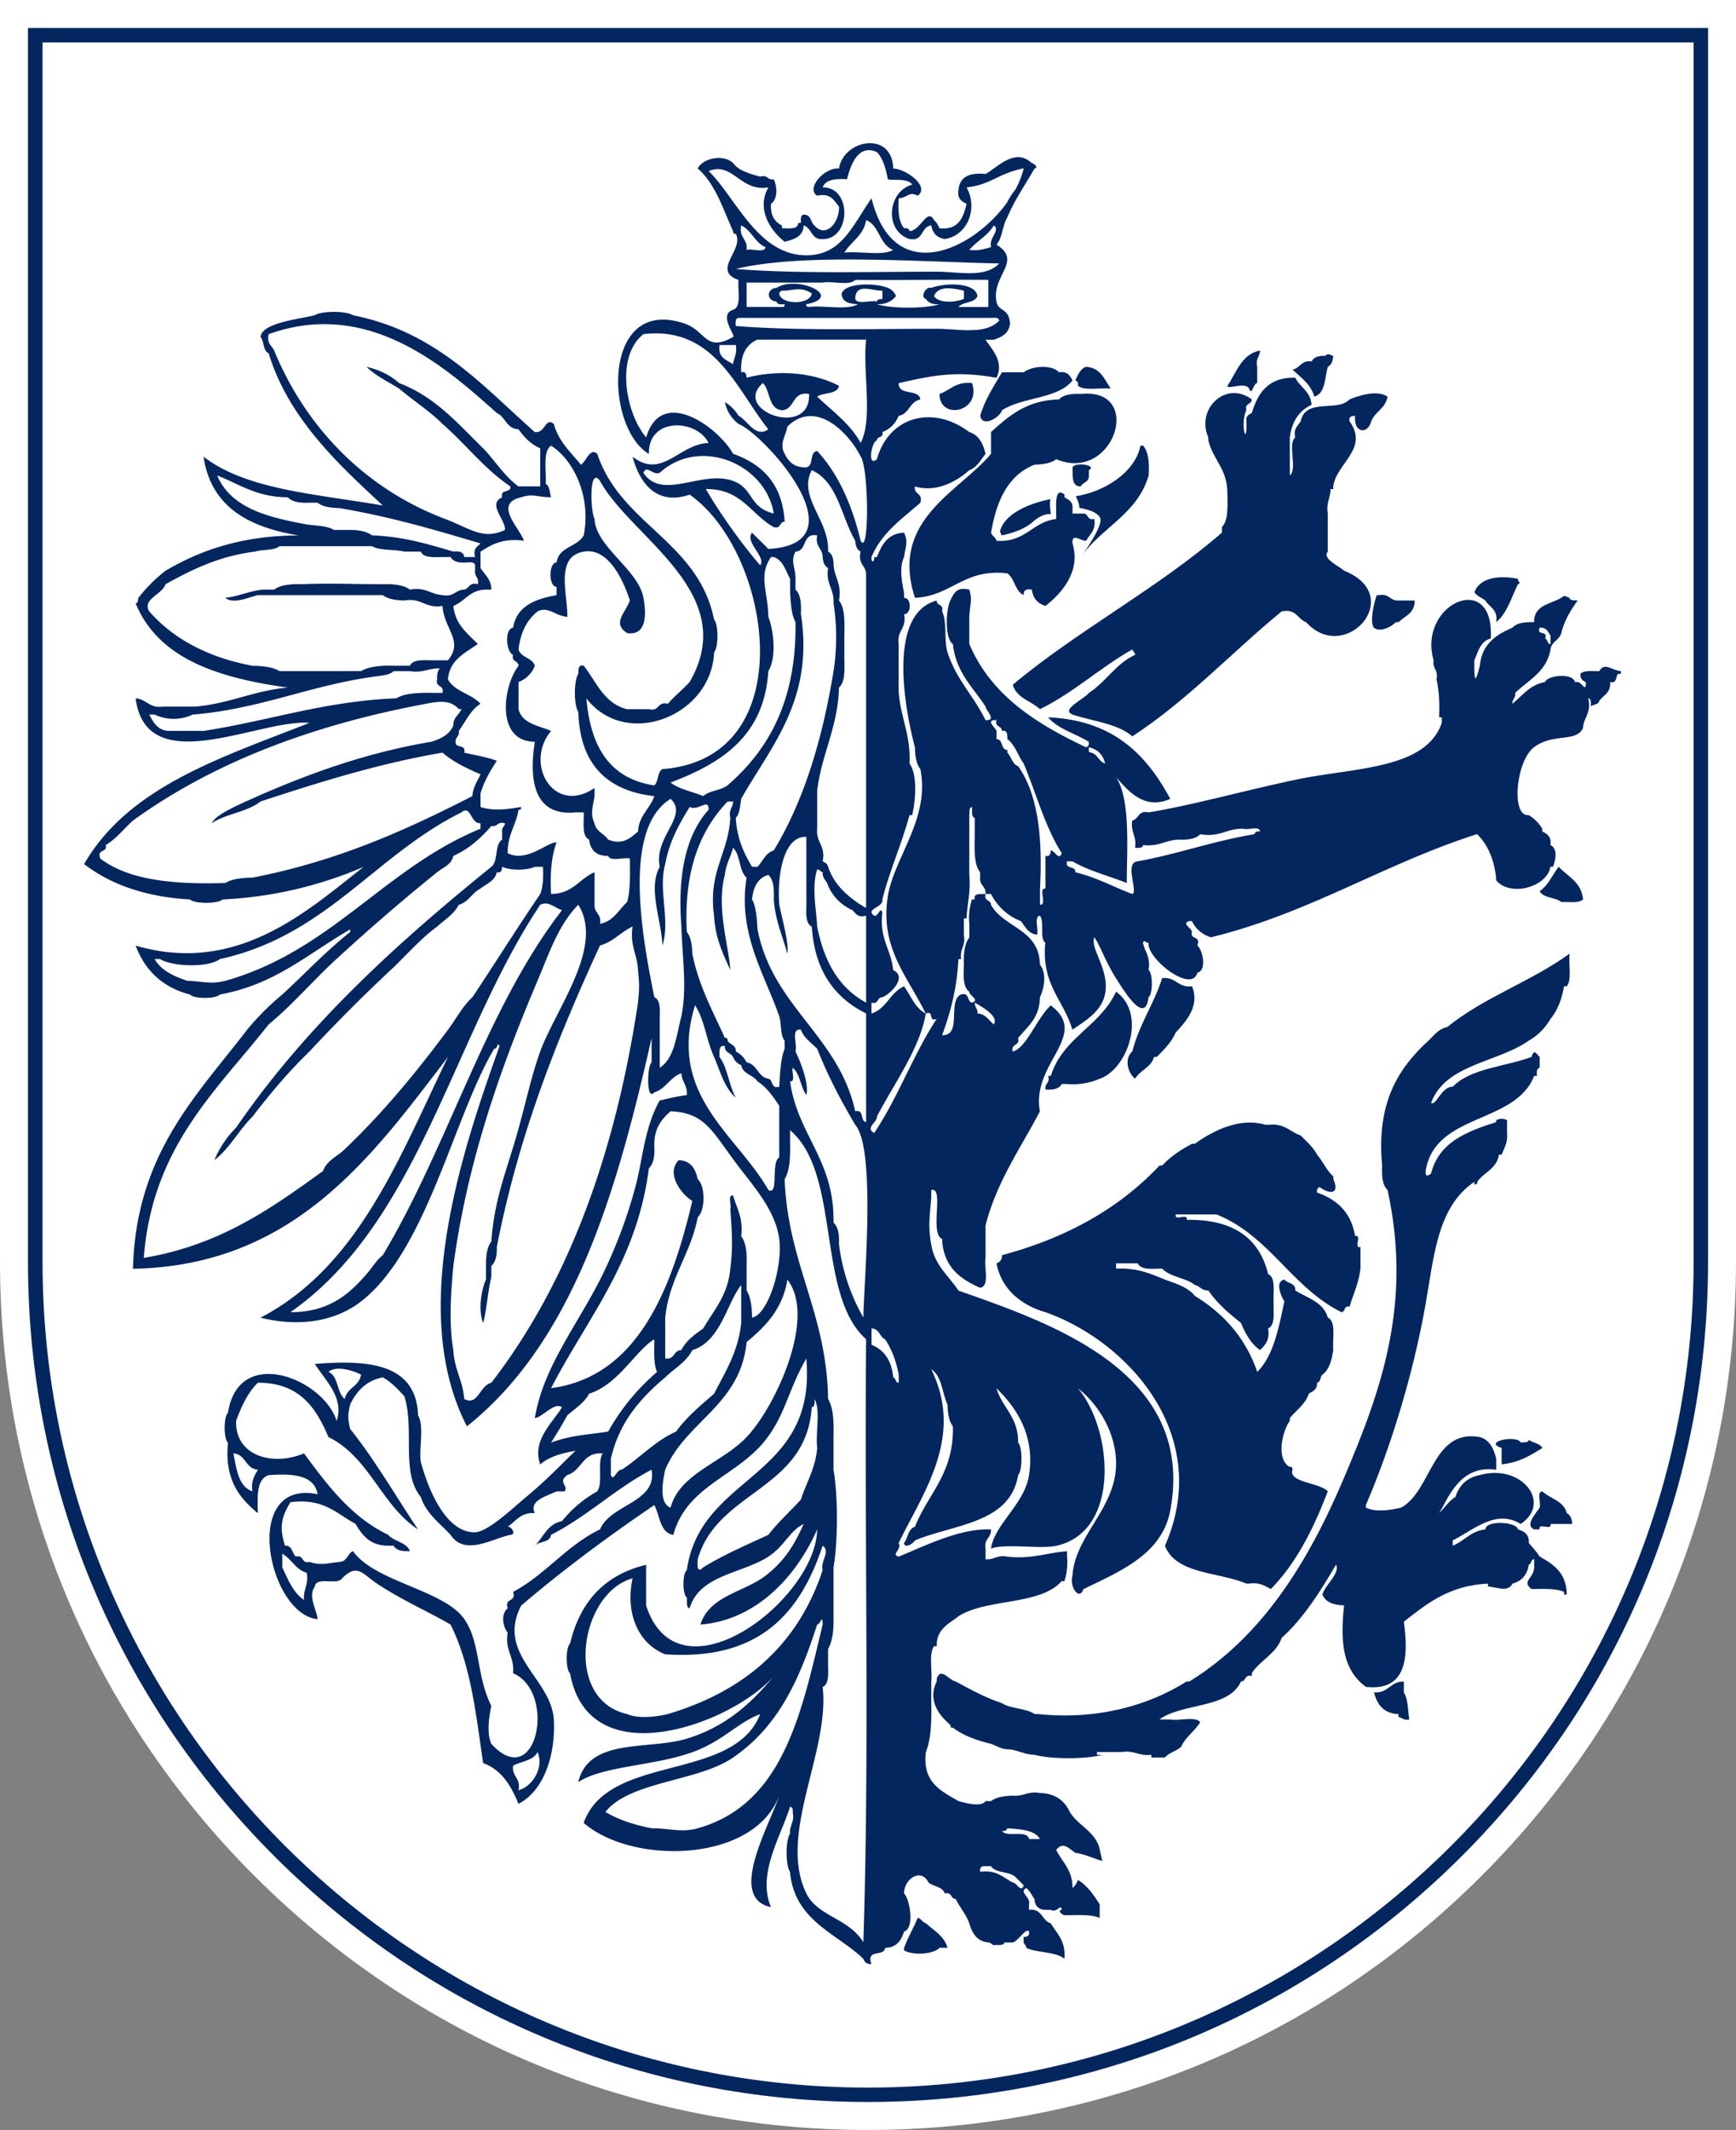
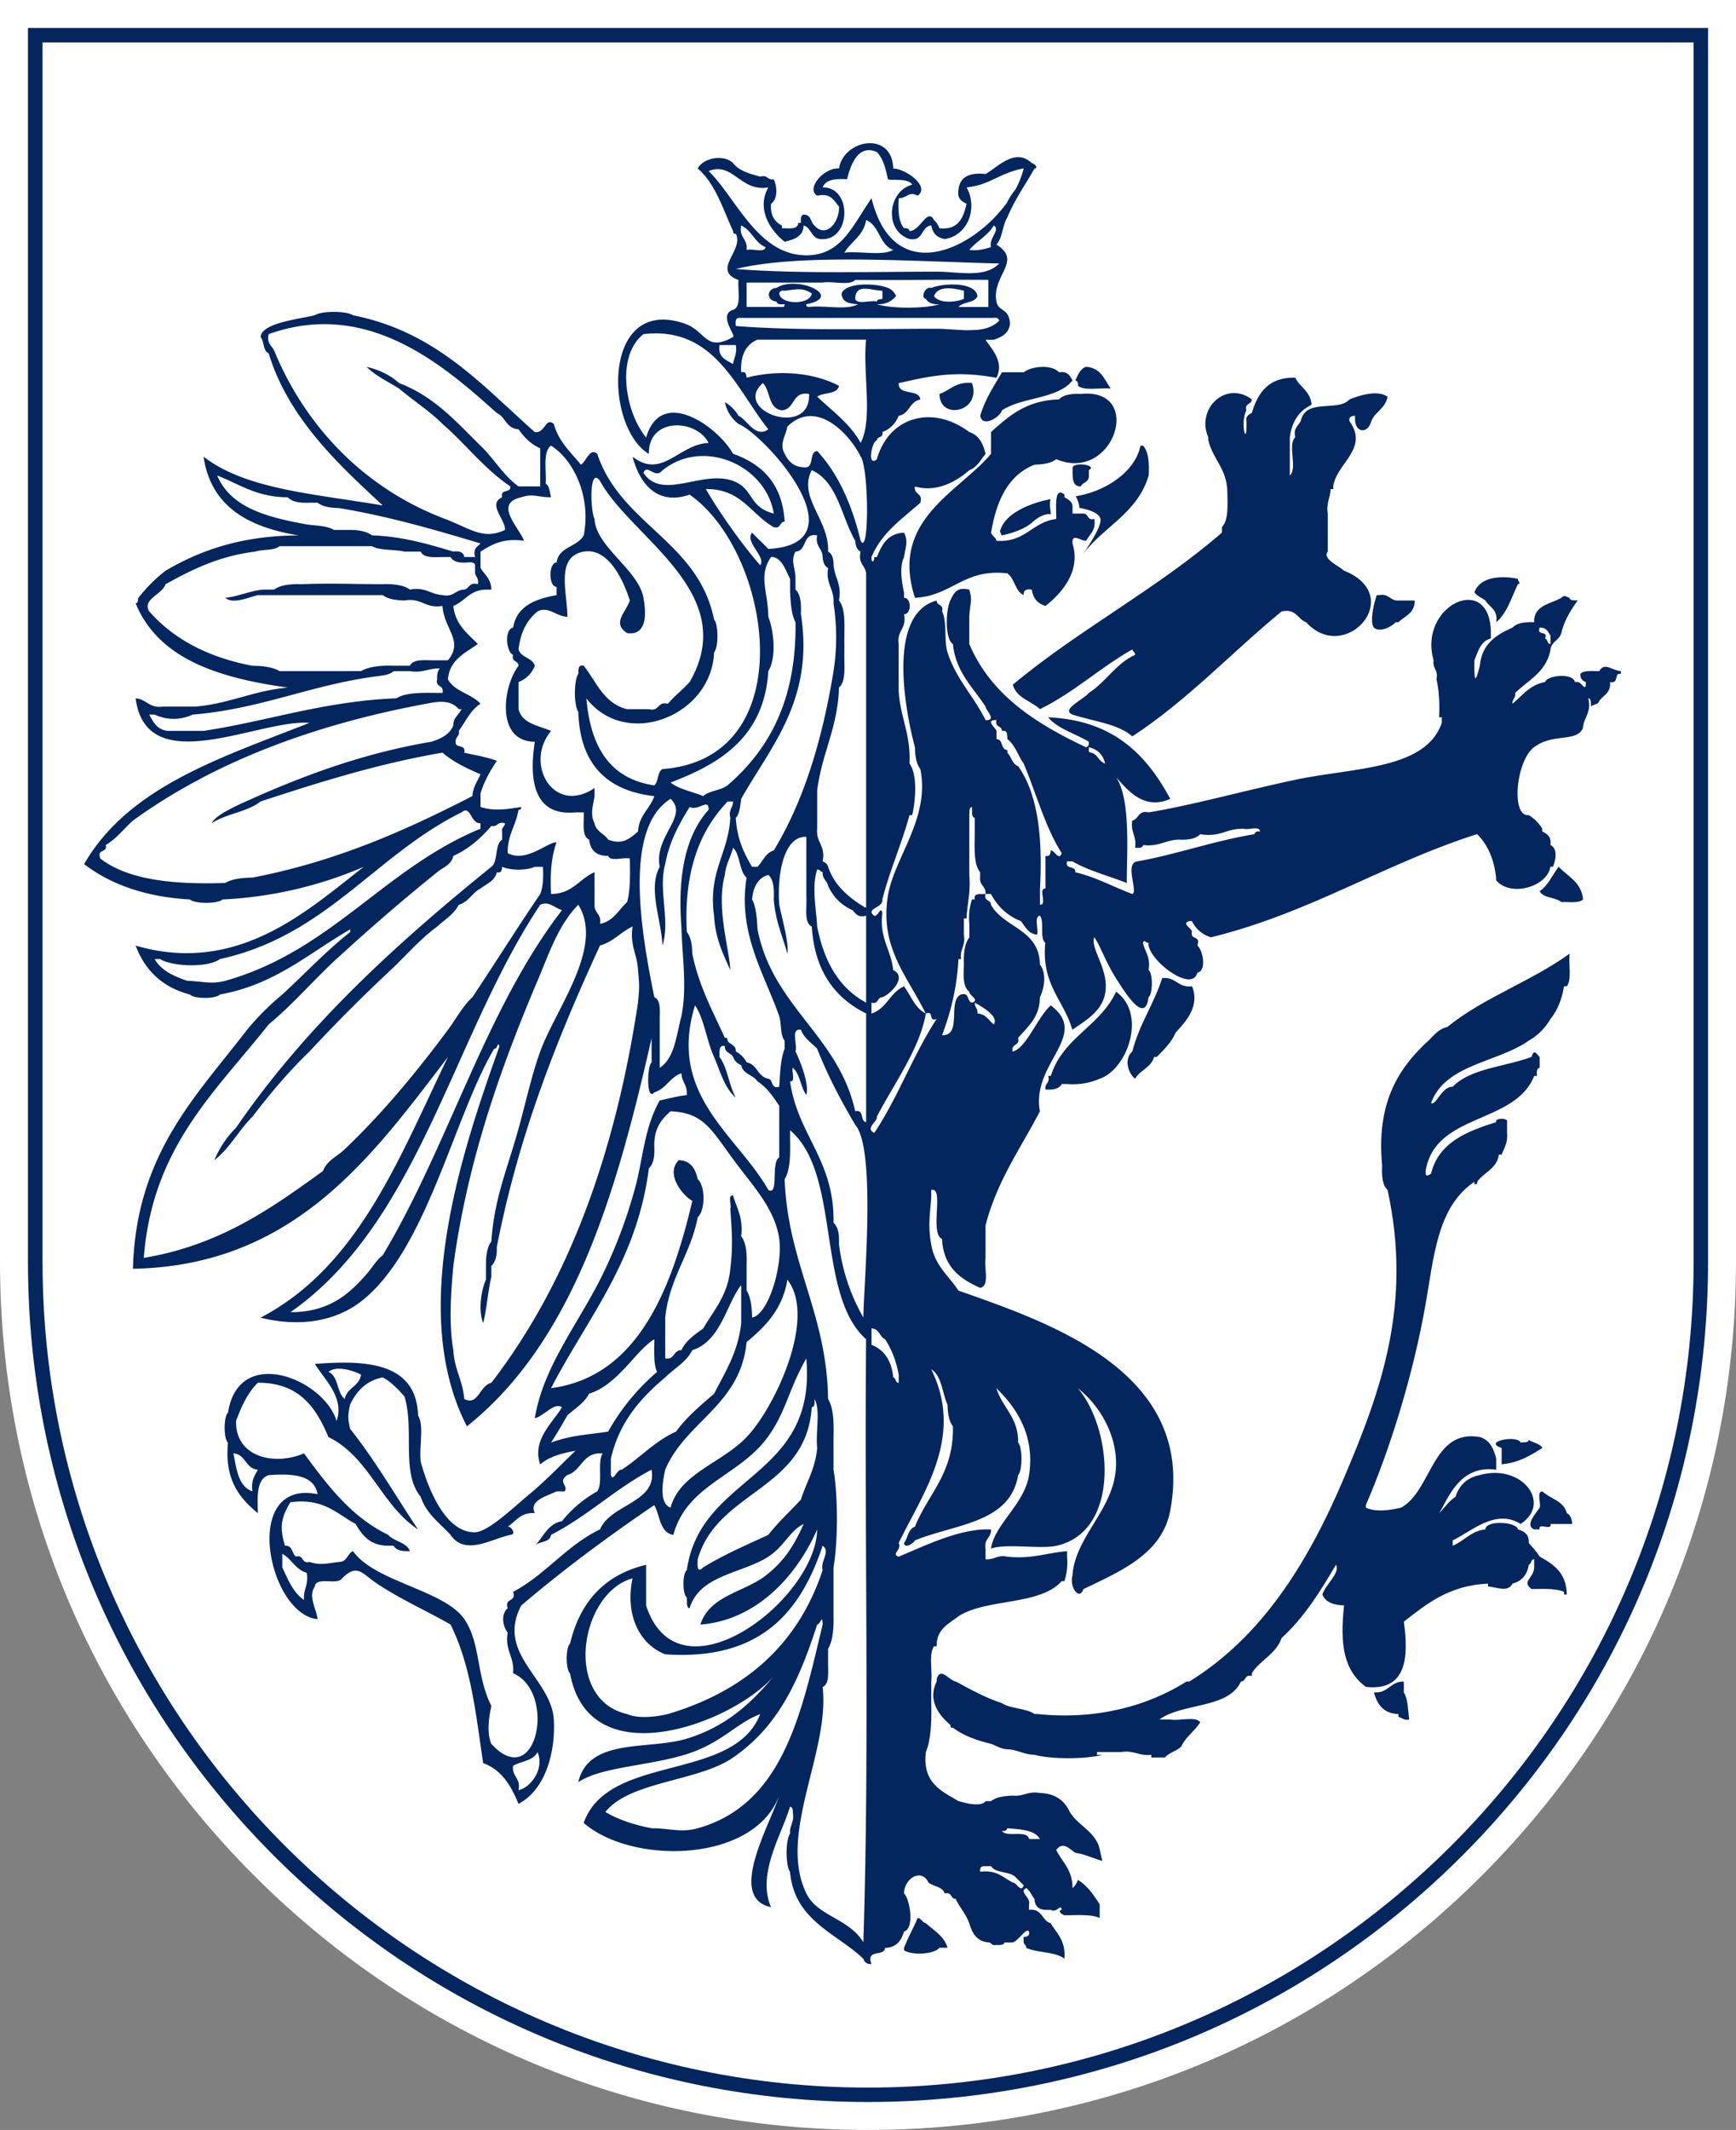
<svg xmlns="http://www.w3.org/2000/svg" data-bbox="0 0 73.943 90.682" viewBox="0 0 73.943 90.682" height="90.682" width="73.943" data-type="color">
  <rect x="0" y="0" width="73.943" height="90.682" fill="#808080" stroke="none" />
  <g>
    <path d="M0 0v53.721c0 9.866 3.845 19.147 10.828 26.135 6.983 6.981 16.268 10.826 26.143 10.826s19.16-3.845 26.142-10.826c6.984-6.983 10.83-16.266 10.83-26.135V0H0z" fill="#FFFFFF" data-color="1" />
    <path d="M44.53 46.384c.328.027.585-.027.693-.232h.229a2.89 2.89 0 0 0 1.392-.226c1.201-.422 2.003-2.776.692-3.705-.66 1.458-2.278 1.966-2.776 3.585h-.113c.092.329-.163.301-.117.578z" fill="#04265F" clip-rule="evenodd" fill-rule="evenodd" data-color="2" />
    <path d="M66.735 64.42c-.126-.525-.703-.605-1.04-.926-.257.016-.05.491-.114.693-.173.26-.646.76-.234.926h.234c-.086-.312.544.083.462-.231h.923c-.013-.216-.074-.383-.231-.462z" fill="#04265F" clip-rule="evenodd" fill-rule="evenodd" data-color="2" />
    <path d="M46.032 20.708c.089-.183.366-.173.348-.465v-.229c.371-.207-.585-.361-.696-.117.008.381-.047.819.348.811z" fill="#04265F" clip-rule="evenodd" fill-rule="evenodd" data-color="2" />
    <path d="M42.677 15.849c-.339.588-.717 1.137-.926 1.851.101.55.881.022.926-.231.855-.573 2.381-.473 3.006-1.273-.107-.201-.214-.402-.575-.346-.303-.346-1.179-.265-1.505 0l-.926-.001z" fill="#04265F" clip-rule="evenodd" fill-rule="evenodd" data-color="2" />
    <path d="M51.467 18.739c.188.816.794 1.213.81 2.197.012.59.053 1.211-.231 1.506v.234c-2.742 2.383-6.112 4.14-8.908 6.475.159.572.778.688 1.16 1.041 1.447-.711 2.553-1.764 3.932-2.543.022.093.118.115.118.23-.825.375-1.237 1.154-1.968 1.62-.178.253-1.231.714-.696.924.872.288 1.932.388 2.546.927 2.357-1.539 4.222-3.566 6.36-5.32.634-.13.671.334 1.044.461 1.666 1.836 4.289-1.128 1.615-2.195-.223-.202-.946-.512-.693-.812v-1.62c-.077-.465.116-.66.118-1.042h.115v-.114c.112-.963 1.541-1.602.692-2.777-.043-.197.093-.218.234-.231v.116c-.007.636.558.662.693.115.167-.412.61-.543.692-1.043-.435-.311-1.263-.033-1.62.117-.023.023-.048.045-.068.066v-.002c-.537.438-1.802-.105-2.01.861-.104.205-.324.294-.233.693-.34.276.111 1.346-.23 1.619v-1.619c.085-.684.401-1.141.926-1.389-.038-.58-.495-.738-.695-1.155-1.143-.029-1.591.644-1.851 1.504-.103.052-.206.102-.231.231.062 1.404-.294.238 0-.348-.085-.316.231-.232.231-.463-1.099-.826-2.389.399-1.852 1.619v.117zm5.901-1.338c.002.003.006.003.009.01-.003-.007-.007-.007-.009-.01zm.034.029zm.036.028.02.012-.02-.012zm.047.025c.007.006.014.01.021.014-.007-.004-.014-.008-.021-.014zm.162.078zm-.113-.052c.013.008.02.01.027.014-.008-.004-.015-.006-.027-.014zm.053.026c.014.005.023.011.039.017-.015-.006-.025-.012-.039-.017zm-.238-.157c-.003-.003-.003-.006-.003-.011 0 .005 0 .008.003.011zm-.022-.033v-.004.004zm-.014-.035z" fill="#04265F" clip-rule="evenodd" fill-rule="evenodd" data-color="2" />
    <path d="M58.753 25.337h-.112c-.113.319-.316 1.141-.12 1.387.25.213.741-.031.93-.232h.112c.273-.268.7-.379.696-.925h-.696c-.366.02-.383-.307-.81-.23z" fill="#04265F" clip-rule="evenodd" fill-rule="evenodd" data-color="2" />
    <path d="M63.267 25.566c.169.29.548.376.462.925.462-.383.646-1.047.924-1.619.166-.05-.01-.1 0-.23-.735-.15-1.618-.085-1.853.578.118.158.312.232.467.346z" fill="#04265F" clip-rule="evenodd" fill-rule="evenodd" data-color="2" />
    <path d="M68.121 28.574c-.306.003-.66-.044-.806.116-.007.197.087.301.231.347.019.488-.179-.003-.348 0h-.116c-.084-.397-1.165-.294-1.271 0-.653.119-.965.577-1.389.926-.014-.209.144-.245.117-.463.565-.551 1.337-.897 1.503-1.851.046-.34.376-.391.462-.696.132-.559.405-.979.694-1.387-.135-.018-.327.021-.346-.114-.168-.047-.195-.141-.349 0-.438.256-1.087.296-1.158.924v.115c-.402-.016-.739.031-.924.232-.702.303-1.304.7-1.388 1.621-.197.768-.243.72-.234-.231.16-.382.265-.82.698-.927.174-2.961-3.128-1.479-2.434.927-.055.363.213.405.12.808.113.465.141 1.015.114 1.618h.115v.233c-.682 2.006-3.763 1.9-6.245 2.428-2.264.482-4.407 1.086-6.242 1.387-.452-.1-.414.284-.698.35-.082.504.2.65.118 1.157.162.007.324.019.344-.116.658.079.949-.209 1.507-.232.402.021.741-.031.926-.23.842.148 1.129-.258 1.848-.232.204.066.683-.139.696.117-.135-.021-.207.024-.236.115-1.752.289-3.243.84-4.972 1.155-.592.057.036 1.294-.23 1.39-.813-.305-1.528-.709-2.428-.926.03-.306-.448-.091-.35-.464h.231c.681.403 1.543.616 2.314.924-.01-1.181.188-3.576-.462-4.509.486.53 1.171 1.43 2.313.926-1.012-1.881-2.43-3.355-5.203-3.472.423.499 1.157.688 1.733 1.04.019.139-.027.208-.116.235-2.125-1.003-4.043-2.208-4.974-4.396v-1.157c.038-.662.139-.676 0-1.158-.566-.14-.667.188-.811.464-.19.388-.24 1.623.112 1.852.132 1.218.86 1.84 1.39 2.661.01.163.51.601 0 .578-.491-1.016-1.261-1.748-1.62-2.893-.156-.496-.007-1.303-.231-1.734.086-.317-.23-.233-.23-.464-2.06.546-1.405 4.433-.926 6.248.01.376.058.71.23.923.43 2.117-1.134 3.787-1.387 5.436-.335 2.174.833 3.381 1.619 4.977.375-.145.089.371.464.229-.996 1.509-1.651 3.361-2.661 4.856-.4-.223.142-.462.113-.694.719-1.39 1.843-2.911 2.084-4.392-.462-.232-.63-.761-.926-1.158-.592.256-.742.953-1.387 1.158v-.463c.316.081.232-.23.463-.232.316-.109 1.093-.852.462-1.156-.087-.877-.595-1.334-.462-2.43-.066-.335-.181.18-.347.117-.405-.303.416-.346.347-.695.323-1.256.818-2.344 1.157-3.586h.115c.146-.623.234-1.732-.115-2.198.063-1.259-.406-1.987-.462-3.122V27.42c-.087-.583.356-.647.229-1.272.325.011.325-.705 0-.693v-.232c-.097-.453-.205-1.077 0-1.504.057-.412.192-.668 0-1.039-.7.029-.948.518-1.158 1.039h-.113c.026.196-.13.286-.116 0 .429-1.036 1.302-1.627 2.082-2.313.124-.434-.287-.331-.23-.694.926.271 1.782-.222 2.316-.693.335-.125.482-.441.691-.695-.103-.436-.281-.8-.691-.928-1.562-1.178-3.429-.662-3.938 1.158-.383.326-.255-.579-.056-.772.022-.013.039-.027.056-.038.012-.182.296-.09.234-.348.332-.132.562-.363.695-.692.46-.08.463-.616.923-.694-.062-.48-.942-.137-.923-.696 1.48-.346 2.496-.531 4.165-.229.337-.683-.188-1.199-.464-1.621h.349c.351-.115.652-.275.694-.694-.055-.678-.494-.488-.579-.927-.218-1.114 1.134-1.726 0-2.429.256-.286.256-.822.462-1.156.316-.765.771-1.391 1.158-2.084l-.061.058.061-.058c.18-.029.015-.192-.117-.233-.72-.671-1.464.193-1.967.466-.683-.068-1.11.117-1.155.695-.057.364.143.471.346.576-.139.593-.342 1.123-1.154 1.04-.059-.136-.127-.262-.231-.343-.287-.557-.583.465-1.043.46-.027-.091-.098-.134-.233-.117-.229-.268-.265-.734-.229-1.271.412-.043.422-.309.807-.115.534-.375-.463-1.131-1.04-1.158-.051-1.631-2.121-1.229-2.311 0-.623-.054-1.425.851-.929 1.158.588-.125.712.211.929.463.029.663-.549 1.367-1.044.808-.173-.136-.135-.479-.462-.463-.133.022-.125.183-.116.349h-.113c-.014.294-.389.229-.696.229v-.115c-.303-.157-.501-.423-.464-.925.284-.203.274-.699.116-1.043-.279.047-.25-.21-.576-.115-.454-.126-.914-.246-1.158-.579-.411-.39-1.28-.214-1.504.233.746.639 1.069 1.709 1.504 2.661.007.07.019.136.118.117.363.7-1.048 1.55.115 1.968-.043.457.142 1.144-.232 1.27-.65.209.144 1.121 0 1.157-1.186.669-1.141-.263-2.081-.577-3.514-1.183-3.398 4.425-1.504 5.555-.038-1.565 2.019-1.504 2.544-.465-1.266.041-1.976 1.568-3.238.583.272 1.047.973 2.114 2.429 1.616 3.507 2.449 4.866 11.234-1.157 11.684-.226.125-.163.534-.347.695-1.916-.284-2.722-1.673-2.893-3.703 1.702 2.191 5.338.738 5.439-1.965.191-.199.191-1.188 0-1.389-.672-3.339-3.978-4.043-4.975-7.057-.315-.283-.46.309-.695.463-.433-.531-.949-.98-1.155-1.734-.354-.321-.363.403-.811.344-2.25-1.988-4.208-4.275-7.747-4.975-.277-.191-1.348-.191-1.622 0-.83.189-2.26.342-2.313.925.161.188.098.597.346.695.859 2.845 3.145 4.878 4.86 6.479-2.931-.501-5.829-.68-7.634-2.079.316 2.147 1.93 3.005 4.05 3.354-2.387.006-4.168.616-5.67 1.504a6.454 6.454 0 0 0-1.156 1.156c-.027.089-.003.226-.117.23.98 2.377 3.533 3.176 6.479 3.587-1.451.128-2.477.685-3.933.81H6.937c-.588.082-.688-.319-1.16-.35.462 3.516 5.27.869 7.403 1.043-3.733 1.471-7.697 2.711-9.598 6.014 1.136.865 2.611 1.396 4.508 1.504.2.193 1.188.193 1.39 0a17.218 17.218 0 0 0 6.013-1.389c-2.376 1.839-5.351 4.625-9.716 3.354.402 1.064 1.15 1.78 2.313 2.082.165.193 1.11.193 1.273 0 2.354-.42 3.788-1.76 5.552-2.773v.114c-1.035.815-1.926 1.773-2.891 2.659a11.14 11.14 0 0 0-1.504 1.505c-2.174 2.837-4.729 5.294-4.857 10.171 6.889-.123 10.207-4.824 13.416-9.014-2.075 4.283-3.805 8.916-7.981 11.096 1.687.418 3.196.147 4.281-.69 2.797-2.168 3.937-7.833 5.666-10.753.163.01.134-.336.231-.115-1.54 4.318-3.931 11.268-1.387 16.185 4.525-3.609 6.368-9.9 7.865-16.532v1.041c-.193.125-.231 1.687.116 1.271.501-.152.666-.647 1.153-.812.021.373.265.514.232.928-.414.048-.773.15-1.155.229-.666 1.183-.717 2.512-1.042 3.699a20.89 20.89 0 0 1-1.273 3.468c-1.023 2.198-2.623 4.043-3.006 6.363.383-.083.835-.703 1.157-.464-.392.651-1.292 1.401-.926 2.43.372-.324.91-.479 1.504-.58-.477.444-1.177 1.193-1.964 1.848-.664.551-1.757 1.607-2.316 1.62-1.186.029-1.951-1.668-2.313-3.005-.075-.617.152-1.538-.114-1.966-.07-2.323-2.337-2.351-4.396-2.196.394.65 1.273 1.422.927 2.43-.542-1.79-4.179-3.265-4.627-.35-.19.161-.19 1.11 0 1.271-.156 1.581.491 2.362 1.274 3.006-.022-.713-.065-1.451.458-1.622 1.043-.075 1.938-.007 2.085.812-3.295-.668-2.104 5.125 0 5.32-.048-.43-.417-.975-.118-1.386.053-.45.961-.044 1.158-.349.657-.654.845-.209 1.502.229 1.028.687 2.34 1.27 3.122 1.738.875 1.763 1.071 3.778 1.388 5.897.792.286 1.192.971 1.504 1.733 1.093-.562 1.586-2.094 1.505-3.583-.096-1.745-2.474-2.779-1.389-4.858 1.788-1.526 3.694-2.935 5.668-4.277.25.445.226 1.162.811 1.271.573-2.109 2.707-2.48 3.93-4.046.847-1.083.957-2.115 1.735-3.467.458 5.156-4.506 4.896-5.09 9.013-.19.127-.19 1.033 0 1.16.021.171-.039.425.118.466.422-1.431 2.239-1.479 3.353-2.2.702-.455.907-1.105 1.504-1.39-.424.956-.845 1.595-1.62 2.197-.893.694-2.395.85-2.775 2.083 2.361-.185 4.075-2.019 4.972-4.049-.043 2.988-5.904 7.481-7.285 3.238v-1.734c-1.771.424-2.818 1.579-3.239 3.353-.191.164-.191 1.112 0 1.27.809 4.435 6.917 2.132 8.674.12-.917 1.105-2 2.14-3.702 2.658-1.634.5-4.171-.064-4.623 1.852 1.04-.693 3.229-.687 4.855-1.273 1.297-.465 1.96-1.282 2.893-1.621-1.145 2.908-6.454 1.65-7.518 4.629 2.077 1.802 7.256 1.701 8.327-1.159-.405 1.269-2.226 4.352-.349 4.745-.609-1.427.452-3.063.811-4.278.091.022.133.094.116.23.085.437-.142.555-.116.924-.193.277-.193 1.342 0 1.622.191 2.084 1.956 2.592 3.122 3.699.05.146.149.236.348.229-.247-.668.551-.298.578-.691.491-.014.691-.312.809-.695.471-.144.233-1.423 0-1.62-.001-.624.73-1.11 1.044-.463.217.167.601.173.692.463.318-.08.233.228.464.231.175.366.437.644.58 1.04.125.418.314.762.808.811.116 0 .137.095.232.117.173-.021.425.041.459-.117h.349c.257-.064.573-.651.696-.462.039.195-.092.22-.23.231v.23c.021.095.114.117.114.233.474.222 1.233.152 1.622.462.066-.764-.32-1.067-.58-1.506-.384-.116-.363-.64-.926-.575v-.232c.089-.296-.455-.53-.116-.694.155.114.23.312.348.462.015.298.167.451.465.465h.229c.264.158.435-.301.464 0-.18.024-.02.19.116.229.532.004 1.131-.051 1.504.116v-.578c-.254-.4-.519-.79-.93-1.043a.77.77 0 0 1-.23.349c.009-.776-.437-1.104-.693-1.622.291-.368.512-.084.812.12.437.064.761.239 1.156.347-.082-.262-.103-.594-.232-.813-.279-.526-.849-.768-1.156-1.27-.22-.479-.607-.787-1.271-.811-.517-.089-.694.157-1.16.113-.373.015-.712.062-.924.234h-.232c-.209.278-.907.064-1.155 0-.729-.434-1.541-.775-1.391-2.083.223-.551.246-1.296.232-2.082v-.922c.047-.492-.111-1.197.118-1.506h.113v-.116c.046-.646.535-.852.927-1.16 1.191-.77 3.479-.451 4.397-1.498h.116c.094-.289.148-.625.112-1.04v-.233c-.86.065-1.507.345-2.545.233-.434-.089-.552.14-.926.111v-.457c-.077-.428.251-.445.232-.813-1.306-.059-2.783.683-3.933 1.158-.342-.1.149-.295 0-.578 1.004-2.098 2.821-4.498 1.387-7.398.455.277.462 1.003.693 1.502.012.377.062.709.23.924.047 2.013-1.059 2.869-1.618 4.277-.294.093-.294.478-.464.695.031.27.432-.015.464-.115 1.697-.698 4.062-.724 4.396-2.78.191-.194.191-1.188 0-1.384.015-1.09-.676-1.481-.924-2.314.945.92 1.635 2.094 1.389 3.698-.191 1.24-1.472 2.091-1.62 3.128.637-.226 2.08.03 2.776-.116 2.767-.6 2.407-4.978.924-6.71.912.725 1.552 1.844 1.622 3.008.122 2.032-1.734 3.186-1.853 4.972-.137.499.303 1.077.465.574 1.636-.785 3.357-1.516 3.701-3.347 1.112-5.923-5.162-8.001-9.023-9.364-.41-.634-1.016-1.066-1.158-1.968-.137-.746-.066-1.188 0-1.966v-.348c.575-.157-.089 1.841.462 2.084.052 1.184.764 1.702 1.622 2.08.421-.082.159-.842.229-1.272V52.17c.492-1.902 1.497-3.283 2.316-4.855-.384-2.057 2.159-3.229.462-4.512-.587.532-1.035 1.818-1.622 1.967-.084-.357.32-.221.231-.578.403-.486.918-.857.929-1.734.2-.419.287-1.037 0-1.389-.025-1.519-1.529-1.555-2.084-2.546 0-.229-.316-.146-.232-.46h-.229c-.142.011-.275.035-.23.23h-.118a2.447 2.447 0 0 0-.113 1.041v.576c-.203.266-.25.68-.231 1.158-.021.481-.044.965.231 1.155-.019.154.469.352.113.466-.225-.049-.095-.452-.464-.35-.598.249.064 1.763-.81 1.736.356-.957.633-1.989.696-3.24h.113c-.062-.446.207-.564.119-1.04v-.694h.113c.029-.628.185-1.123.118-1.849v-2.546c.016-.138-.022-.326.113-.348.021.172-.04.426.118.461v.697c-.006.617-.047 1.279.23 1.619v.23c-.032.34.257.355.229.695h.232c.282.529.691.927 1.272 1.155.192.233.309.537.693.578.072-.239-.142-.758.118-.808.209.25-.025.945.232 1.155-.173 1.79.792 2.442 1.153 3.701.512-.358 1.233-.756 1.389-1.505.216-1.029-.634-1.932-.46-2.43.207.234.473 1.023.924 1.734.382.605 1.251 2.014 1.392.813.188-.127.188-1.033 0-1.156.097-.564-.161-.77-.236-1.157.055-.168.103.011.236 0-.081.669 1.839 2.178 2.078 1.273.426-.103.218-.995 0-1.159.166-.438-.316-.223-.232-.577.019-.153-.467-.349-.113-.463h.113c.168.337.431.571.811.692 4.209-1.031 7.362-3.124 11.335-4.393.448.438.722 1.051.811 1.85v.115c.637.742 2.193.259 2.313-.578h.112c.118-.3.207-.775-.112-.924.053-.365-.146-.472-.348-.578v-.117a1.641 1.641 0 0 0-.578-.578c-.764.08-.539-2.314.229-2.89.821-.617 1.798-.192 2.083-.813.031-.469.37-.633.229-1.272.136.021.102.212.118.35.093-.1.316-.071.344-.232.18-.249.507-.347.467-.81.309.079.221-.239.345-.347h.116v-.116c-.391-.031-.701-.398-.921.001zm-21.742 3.24c.375.087.605.319.692.691-.269-.079-.311-.382-.578-.46-.07-.01-.135-.02-.114-.117v-.114zm-4.628 47.874c-.022-.137.024-.209.113-.236h.349c.19.31.796.209 1.042.466.116.113.234.229.348.349-.113.351-.311-.135-.466-.119-.407-.206-.682-.552-1.386-.46zm2.546-1.391h-.464c-.086-.416-.953-.05-1.156-.344.133.017.203-.027.229-.116.568.048 1.164.068 1.391.46zm-8.794-26.243c.048-2.676-1.529-3.716-1.851-6.015.251.019.053-.409.116-.579.313.264.329.828.577 1.157.128-.437-.231-1.386-.462-1.851.096-.29-.224-.994.231-.925.133.367.452.554.693.81.458 1.165 1.021 2.219 1.62 3.238.895 1.013.366 6.748.347 8.205a8.304 8.304 0 0 1-1.038-3.12c.017-.404-.032-.739-.233-.92zm-2.776-1.393c-1.334-2.347-4.308-4.037-3.122-7.861.4.603.491 1.516.811 2.199.265.619.443 1.327.925 1.734-.292-.521-.349-1.273-.694-1.734v-.232c.012-.141.034-.273.229-.23-.021.289.26.28.348.463a.591.591 0 0 0 .347.347c.07.392.513.409.694.693.397.256.664.643.926 1.04v2.196c-.37.21-.001 1.646-.464 1.385zm.463-4.393c-.375.103-.24-.297-.464-.342-.46-.082-.465-.616-.925-.696a1.045 1.045 0 0 0-.46-.463c.019-.29-.26-.281-.349-.462-.007-.073-.016-.136-.117-.116-.515-1.14-1.108-2.207-1.387-3.586-.009-.377-.06-.711-.233-.925-.135-2.565.544-4.313 1.737-5.553h.231c.001.272-.199.341-.117.692-.083 1.537-.951 2.291-.691 4.168.049.948.38 1.624.691 2.313-.042-.936-.611-2.652-.231-4.048.041-.464.251-.753.348-1.156.32.292.246.984.578 1.271-.389 2.369.782 4.143 1.389 5.901.103.315.036.811.231 1.039v.347c-.177.441-.191 1.037-.231 1.616zm.924-20.122c.017-.441-.005-.841-.231-1.043v-.461c.003-.488-.224-.747 0-1.157.515-.026.271-.808.924-.692-.096.481.226.545.233.924.015.215.077.389.232.465-.113.689.272.883.231 1.502a9.35 9.35 0 0 1 0 2.892c-.476 2.917-1.264 5.521-2.546 7.632-.355.107-.463.464-.693.695h-.232c-.347-.578-.644-1.205-.691-2.084.169-.172.182-.506.229-.807 1.241-2.214 3.119-4.203 2.544-7.866zM31.801 10.64c.058-.482-.339-.51-.231-1.042.448.21.578.733 1.04.927-.049.257-.569.046-.809.115zm10.76.577c-.607.638-1.738.349-2.662.349-2.673 0-6.005.096-8.558-.115 2.79-.681 7.732-.308 11.22-.234zm-6.596-.462c.289-.48.821-.723.926-1.385.576.228.561 1.056 1.156 1.27-.463.266-1.423.041-2.082.115zm6.248-.231c-.279.07-.527.166-.924.115.314-.377.785-.602 1.04-1.042.3.197-.225.541-.116.927zM31.801 12.03h3.239c.428-.074 1.153.15 1.387-.115 1.468.019 3.825-.017 5.67 0v1.154h-1.271c.188-.232.689-.156.808-.463-.085-.609-1.436-.563-1.966-.348-.257-.084-.479.429-.232.464.1.173.293.249.582.232-.623.192-2.042.192-2.666 0 .396.009.638-.136.813-.349a.603.603 0 0 0-.348-.348c-.482-.205-1.786-.244-1.967.232.005.383.33.443.693.464-.464.267-1.423.04-2.081.114-.07-.008-.137-.016-.116-.114 1.643-.319-.39-1.26-1.271-.696-.435.029-.435.554 0 .579.019.136.181.126.347.117-.007.068-.017.138-.116.114h-1.504l-.001-1.037zm9.257.347v.346c-.362.156-1.067.202-1.272-.116.166-.461.809-.341 1.272-.23zm-4.631.346c.016-.684.676-.349 1.158-.346v.346c-.09.026-.229.004-.234.115-.273-.07-.838.146-.924-.115zm-3.237-.232c.026-.09.096-.133.231-.114.541-.058.753-.137 1.155.114-.056.498-1.329.498-1.386 0zm-1.734 1.043H42.33c.132-.019.204.025.231.115-.247.26-.592.365-.964.397-.183.007-.373.017-.561.022.08-.004.164-.006.241-.008-.452 0-.938-.063-1.379-.063-2.673 0-6.005.091-8.558-.118-.013-.164-.02-.325.116-.345zm9.199.546c-.113.006-.229.009-.344.013.114-.004.231-.007.344-.013zm-.671.023-.347.006.347-.006zm-3.105.037h.327-.327zm-1.642-.013c.092.003.188.003.282.005-.094-.002-.19-.002-.282-.005zm.857.011c.115 0 .228 0 .344.002-.117-.002-.23-.002-.344-.002zm-1.564-.023c.1.001.199.001.296.004-.097-.003-.197-.003-.296-.004zm-2.455-.077-.217-.012.217.012zm2.062.068zm-.685-.017c-.092-.004-.188-.009-.284-.01.096.001.192.006.284.01zm-.681-.024zm-.506.394h4.626c-.151 1.393.301 3.387-.233 4.396-.45-.818-1.197-1.347-1.851-1.967.269-.194.847-.08.929-.461-1.066-.561-2.558-.703-3.935-.347-.012-.142-.034-.274-.231-.231-.039-.736.209-1.18.695-1.39zm.229 1.85c.33.328.221 1.093.811 1.159.576-.041.414-.821 1.156-.695.079 1.915-3.314.71-1.967-.464zm1.044 1.851c1.23-1.202 2.642.31 3.121 1.277.353.499.37 4.298 0 3.585-.37-1.522-.941-2.838-1.851-3.819-.347.04-.133.635-.462.694-.52.018-.76-.244-.924-.578-.238-.427.037-.728.116-1.159zm3.353 24.527c-1.155-.621-1.795-1.756-2.084-3.238-.043-.801-.241-1.68 0-2.431.116 0 .139.093.233.116-.017.285.181.358.232.576.216.482.563.826 1.04 1.042.139.13.207.331.579.233v3.702zm-2.315-22.672c1.112.506 1.254 1.984 1.851 3.008.016.215.075.386.231.462-.123.513.195.575.233.925v14.227c-.117 0-.139-.094-.233-.116-.599-.399-1.132-.868-1.386-1.618-.025-.129-.128-.181-.232-.231.138-.677-.29-.79-.233-1.388v-1.621c.191-1.583.879-2.668.929-4.392.313-.263.215-.94.229-1.505v-.347c-.014-.683.082-1.471-.229-1.852.137-.756-.234-.999-.233-1.619-.017-.214-.079-.387-.231-.463.057-1.359-1.301-2.31-.696-3.47zm-2.311 19.548c-.027-.475-.056-.949-.232-1.273.053-.525.243-.912.694-1.04.226.198.25.599.231 1.04.065.899.372 1.56.58 2.313.075-.426-.221-1.477-.347-2.083-.098-1.37.219-2.937 1.155-2.892v2.545c.027.473-.109 1.118.231 1.275.12 1.883.974 3.035 2.315 3.701v4.624c-.271-.038-.067-.551-.464-.462-.724-3.244-3.511-4.432-4.163-7.748zm4.742-20.709c.036.002.068 0 .098-.006-.029.006-.062.008-.098.006zm.216-.041c.012-.004.028-.012.04-.018a.198.198 0 0 1-.04.018zm-.087.028c.019-.003.036-.009.053-.014-.018.005-.036.011-.053.014zm.434-4.701.347-.004-.347.004zm.691-.008zm1.039-.016zm2.318-.071c.168-.006.336-.015.503-.021-.167.006-.335.015-.503.021zM42.8 8.981v.011-.011zm.053.2.013.018-.013-.018zm-.05-.129c.004.007.004.012.007.02-.003-.009-.003-.013-.007-.02zm.02.066zm-12.64-1.834c1.035-.418 1.34.895 2.544.695-.523.918.091 1.848.695 2.313.4-.1.789-.213.809-.694.329.099.317.531.693.579 1.331.137 1.401-2.221.117-2.197.125-.341.549-.377 1.04-.35.154-.643.488-1.506 1.271-1.155.265.276.375.707.465 1.155.118.076.84-.074 1.041.232-1.052.271-1.215 1.97-.115 2.314.607.108.472-.527.925-.579.054.336.246.529.578.579.955-.145 1.424-1.281.926-2.197 1.035-.112 1.333-.594 2.432-.811a3.765 3.765 0 0 1-.341.878v.004a4.666 4.666 0 0 0-.111.145c-.003.002-.003.005-.003.005-.034.047-.07.099-.102.147v.004a2.283 2.283 0 0 0-.089.146V8.5a.915.915 0 0 0-.071.144h-.007v.002-.002c-1.524 2.082-4.836 3.554-5.758-.201-.804 1.135-1.258 2.426-2.777 2.426-2.077-.001-3.004-2.471-4.162-3.585zm13.737.028v.003-.003zm-.095.095v.005-.005zm-1.002 1.418v-.012.012zm.023-.088c0-.002.004-.004.004-.009 0 .005-.004.007-.004.009zm-12.2 5.953h.694c.065.373-.08.54-.118.812-.285-.179-.651-.274-.576-.812zm-3.24 5.44c.144-.352.398.123.694 0 1.709-1.56 4.517-.381 4.857 1.734-1.091-.276-.841-1.063-1.734-1.389-1.319-.482-3.016.862-3.817-.345zm2.66.692c1.522-.018 1.923 1.086 2.891 1.62.317.087.233-.23.464-.231-.092-1.603-.946-2.447-2.198-2.892-.623-1.127-3.054-2.9-3.701-.695-.871-1.029-1.321-3.441-.116-4.398 3.033-.357 3.958 2.356 5.32 4.051-.549.393-.901-.405-1.271-.577a1.615 1.615 0 0 0-.58-.578c.089.412.298.704.58.927 1.095.438 5.329 5.104 1.271 5.322-.226-.238-.469-.457-.694-.693-.325.403.614 1.03.349 1.388-.833-.948-1.806-2.354-2.315-3.244zm2.661 7.752c.349-.583.24-1.689 0-2.313-.015-1.08-.439-1.746.115-2.545h.116c.402.137.501.578.695.926v.578c.027.475.057.947.231 1.271.046 3.322-1.133 5.422-2.891 6.941-.274.223-.78.223-1.039.463-.464-.196-1.025-.289-1.391-.578 2.15-.82 3.984-1.955 4.164-4.743zm-5.899-3.008c-.167.501-.78.967-.116 1.387.984.142.754-1.166.695-1.501-.209-1.191-2.031-2.17-2.083-3.357-.185-.376-.232-2.268.233-1.619 1.307 2.417 6.017 4.758 3.817 8.562-.292.325-.645.591-.927.926-.46-.116-.347.344-.808.229h-.927c-.992-.238-1.305-1.161-1.848-1.848-.25-.055-.221.164-.231.346-.195.275-.195 1.342 0 1.619.065 2.208 1.194 3.354 3.237 3.586-.188.543-.653.814-.694 1.504-.348.305-.674.586-1.273.346-.166-.256-.512-.336-.579-.694-.195-.382-.066-.739 0-1.155v-.348c-1.733 1.179-3.016-1.026-1.851-2.43-.537-.232-1.233-.305-1.387-.926v-1.155c.332-.133.563-.364.694-.692-.107-.356-.588-.336-.694-.695.083-.727.361-1.259.809-1.619.462-.238.758.197 1.271.23.007-1.008-.528-2.564.698-2.776.987-.171 1.637 1.061 1.964 2.08zm-3.355-6.592c1.01.648 1.704 2.225 1.391 3.818-.271.5-1.066.479-1.158 1.155-.346.011-.346 1.032 0 1.04v.35c-.912.168-1.695.46-1.851 1.387-.392.068-.284 1.061 0 1.156-.084.315.229.234.231.465-.672.871-.982 3.234.694 3.234-.243 1.564-.083 3.188 1.735 3.008h.349c.014.449-.091 1.018.229 1.158.055.447.298.703.81.693.087.26.65.046.925.116.01.667.026 1.335-.116 1.851-.363.328-.573.814-1.155.926.077-.424-.251-.445-.233-.812v-1.385c-.646.276-.931.923-1.851.926-.048-.863.014-1.607.233-2.197-.382-.021-1.283.881-2.082.459-.012-.782.357-1.182.462-1.849.099.02.109-.046.116-.116-.582.095-1.177.185-1.735 0v-.576c.161-.536.419-.969.695-1.389-.421-.161-.919-.239-1.388-.346.077-.314-.241-.225-.349-.35-.094-.327.163-.299.117-.578.292-.402.5-.89.925-1.155-.381-.428-1.107-.514-1.388-1.042.079-.843.734-1.115 1.273-1.503-.436-.451-.958-.816-1.042-1.62.498-.196.702-.688 1.39-.695h.229c-.007-.453-.286-.636-.462-.922v-.696c.472-.298.955-.586 1.851-.462-.197-.566-1.317-1.58-.116-1.852.515-.17.677 0 1.271 0-.063-.208-.058-.482-.231-.578.036-.582-.132-1.369.231-1.619zm-3.34 15.843c.65-.077.767.186 1.148.182-.383.004-.498-.259-1.148-.182zm1.491.12c-.044.014-.087.023-.122.033l.122-.033zm-.148.039c-.029.004-.06.012-.087.016.028-.005.058-.013.087-.016zm-.12.017zm-9.68-20.074c-.103-.205-.323-.293-.232-.693 4.238-1.519 7.502 1.377 9.718 3.358.373.167.407.669.924.692.239.34.523.637.925.812v1.62h-.925c-.606-.434-.993-1.089-1.504-1.62-1.075-1.046-2.044-2.198-3.584-2.779-.362-.329-.828-.561-1.387-.692.387.386.915.629 1.387.926.604.512 1.29.947 1.85 1.506.991.861 1.783 1.919 2.891 2.66.036.304-.446.09-.349.463-.645.288.154.958.118 1.39-.932.444-1.481-.065-2.544-.466-3.599-1.357-6.035-4.115-7.288-7.177zM9.25 20.243c.941.367 1.695.928 3.006.928.185.199.519.25.924.231h.349c.21.172.547.221.924.23 2.147.36 4.085.928 6.014 1.505-.133.14-.33.211-.232.578h-.46c-.027-.203-.2-.265-.464-.231-1.072-.317-2.133-.642-3.469-.692-.241-.182-.611-.238-1.039-.231h-.58c-.284-.181-.754-.173-1.156-.234-1.666-.301-3.235-.701-3.817-2.084zm2.657 8.331c-.287-.175-.701-.224-1.155-.229-1.883-.356-3.348-1.128-4.395-2.314-.316-.525.556-.715.693-1.158 1.119-.617 2.271-1.198 3.815-1.388.321-.104.814-.036 1.042-.231h3.934c.344.195.953.127 1.387.231h.693c.118.269.534.239.926.231h.347c.106.203.363.256.695.231.164-.009.327-.021.346.117v.345c.039.158.167.223.118.463-.369-.099-.359.182-.578.23-.38.008-.443.33-.927.234-.51-.029-.722-.357-1.388-.234-.263-.194-.679-.245-1.155-.23-1.406-.002-2.137-.05-3.471 0-.479-.015-.893.036-1.157.23h-.462c-.602.055-1.026.286-1.62.35.342.295 1.037-.039 1.391-.115h5.319c.214.17.549.22.924.229.744-.126.878.356 1.619.231.062.998.92 1.482.232 2.315h-.693c-.393-.009-.807-.035-.927.231h-.694c-.551-.016-1.045.031-1.386.229-1.158.002-2.314.002-3.473.002zM8.67 31.118H7.166c-.465-.035-.635-.369-.809-.694h.231a1.903 1.903 0 0 0 1.619 0c2.884-.237 4.999-1.247 7.749-1.619.303-.043.634-.06.809-.23h.694c.548.087.796-.132 1.273-.116-.089.104-.125.263-.113.463-.087.358.315.223.228.579-.732 0-1.512-.051-1.964.229-3.08.123-5.439.964-8.213 1.388zm2.082 6.246c-.453.006-.869.055-1.158.229-2.188.07-4.12-.118-5.319-1.039-.169-.437.318-.223.229-.577.459-.275.772-.695 1.159-1.041 3.377-2.444 7.582-4.063 12.489-4.974.606-.122 1.051-.151 1.39.229h.116c-.104.246-.354.342-.348.693-.155.386-.521.563-.924.693-2.775.469-5.148 1.332-7.401 2.316-.664.303-1.788.756-1.967 1.155.597-.403 1.526-.478 2.08-.926 2.471-.808 4.958-1.597 7.749-2.079.453.395 1.03.667 1.62.923-.13.295-.318.53-.346.927-2.828 1.452-5.781 2.78-9.369 3.471zm-1.158 4.395c-.64.158-.915.018-1.618 0-.573-.198-1.107-.433-1.388-.926h.231c.513.321 2.046.379 2.544 0 4.523-.986 6.603-4.423 10.294-6.246.246-.209.332.02.463.227v.004h.003c.081.128.178.239.342.233v.231c-4.096 1.686-6.359 5.204-10.871 6.477zm5.09 7.168c-.312.308-.76.472-.925.927-2.192 1.585-4.394 3.162-7.634 3.699.361-4.728 3.078-7.093 5.319-9.94 1.08-.889 1.971-1.963 3.009-2.894a86.685 86.685 0 0 1 4.166-3.585c.25-.206.609-.313.691-.695.667-.297 1.17-.758 1.619-1.272.281.049.253-.21.578-.115-.005.147-.147.163-.118.349v.346c-.332.205-.156.921-.46 1.156-4.048 3.275-7.89 6.761-10.871 11.104a4.223 4.223 0 0 0-.926 1.386c.652-.502 1.039-1.276 1.62-1.85.753-.979 1.542-1.923 2.428-2.774a69.245 69.245 0 0 1 3.584-3.585c.607-.588 1.165-1.228 1.854-1.733.318-.294.712-.52.922-.929.42-.119.568-.512.925-.69.255-.209.611-.316.695-.695.195.042.217-.091.228-.232.369.16 1.026.16 1.391 0h.348c.022.449.005.854-.117 1.158-.983 1.441-1.916 2.938-2.89 4.395-.422.388-.696.927-1.042 1.388-1.347 1.809-2.777 3.543-4.394 5.081zm1.62 4.512c-.28.22-.46.544-.694.808-.751.867-1.619 1.622-3.239 1.619 5.494-3.834 6.905-11.752 10.64-17.347.356-.167.566.106.926.232-3.246 4.195-4.842 10.037-7.633 14.688zm4.625 5.431c-.512.127-.561.997-1.155.692-.06-.788-.426-1.268-.464-2.082-.198-1.115-.106-2.439 0-3.582.594-4.435 2.005-8.42 3.584-12.14.481-1.128.881-2.375 1.738-3.239 1.121 1.798-.958 4.423-1.622 6.247-.405 1.114-.67 2.442-1.042 3.698-.458 1.554-.92 2.676-1.04 4.395-.171.214-.221.552-.229.928v.692c-.207.459-.335 1.314-.118 1.849.157-.616.198-1.344.347-1.966v-.464c.181-.168.245-.448.233-.808.938-4.808 2.583-8.902 4.395-12.836.571-.157.886-.577 1.388-.807-.124.815.202 1.183.231 1.85.062.654.062.732 0 1.389-.979 6.496-2.99 11.959-6.246 16.184zm7.172-13.41v-2.081c.007-.396.036-.807-.231-.925-.544-2.679-1.346-7.185.693-8.443.789.741-.72 1.588-.462 2.891-.515.926.074 2.27.116 3.354.342-1.089-.19-2.342.117-3.469.181-.975.599-1.713 1.04-2.43.38.188.819-.404.809.116-.968 1.075-1.329 2.759-1.16 4.976.034 1.277.25 2.592 0 3.817-.216.817-.289 1.788-.922 2.194zM23.473 59.1c1.533-2.976 3.653-5.362 4.166-9.362.199-.185.25-.52.231-.926-.025-.754.303-1.161.693-1.5 1.446.063 1.749.817 2.778 2.195.729.98 1.679 1.986 1.85 3.238.156 1.17-.469 3.23-1.158 3.35-.007-.451-.053-.865-.231-1.152v-1.155c.017-.479-.033-.895-.231-1.158.094-.79-.193-1.192-.347-1.735-.25-.015-.052.411-.117.579.07.985.118 1.575 0 2.54-.103 1.135-.703 1.763-1.153 2.544-.363.261-.73.51-.931.924-.349-.003-.272.421-.689.353v-1.738c.181-1.707 1.083-2.69 1.386-4.276.327-.288.327-1.331 0-1.615-.1-.445-.291-.791-.808-.813-.571.569.122 1.469.577 1.736-.877 3.707-2.302 7.484-6.016 7.971zm0 2.314c.243-.371.471-.763.693-1.155.324-.294.717-.52.927-.924 1.237-.381 1.999-1.857 2.777-2.316-.003.505-.039 1.044.115 1.392a9.325 9.325 0 0 0-2.082 2.54c-.991.147-1.524.147-2.43.463zm-9.482-3.004c.344-.3 1.109-.038 1.388.116-.075.501-.603.556-.695 1.036-.344-.268-.26-.971-.693-1.152zm-3.239 5.084c-.6-.208-.674-.942-.811-1.616.541.037.501.653 1.043.694-.134.25-.3.466-.232.922zm2.197 4.623c-.462-.31-.679-.864-.925-1.386v-.58c.4.223.563.674 1.042.811.09.516-.156.691-.117 1.155zm9.136 8.101c.109-.533-.289-.563-.231-1.042.347-.194.866-.214 1.04-.58.295.645-.219 1.475-.809 1.622zm3.472-11.105c-1.434.689-2.316 1.925-3.702 2.66.152.458-.378.234-.231.698-.289.241-.223.752 0 1.036-.127.78.294 1.017.231 1.731 1.875.805 1.007 5.112-.926 3.008-.202-.443-.106-1.146 0-1.615-.657-1.313-.45-2.688-1.155-3.702-.866-1.242-3.807-1.575-4.741-2.892-.24.11-.243.454-.58.462-.537.055-.771.158-1.273 0-.355.086-.224-.317-.58-.229-.171-.138-.135-.482-.46-.462-.253-.794-.154-1.219.231-1.852 1.422-.185 1.969.496 2.775.924.284.486.618.928 1.389.928h.229c.109.196.363.249.694.229-.147-.39-.676-.4-.924-.692-1.587-.769-2.588-2.118-3.586-3.468-1.321.558-2.942.116-2.891-1.386.229-.619.496-1.201.927-1.622 1.774-.004 2.479 1.064 3.006 2.313 1.737.846 2.253 2.909 3.815 3.931-.958-1.429-1.829-2.951-2.892-4.279-.101-.458-.101-.578 0-1.037.277-.571.681-1.016 1.389-1.156.376.202.647.507.924.808.441 1.44-.159 3.227.693 4.277.24.726.811 1.119 1.273 1.62.607.908 1.725.18 2.544 0 .284-.012.026-.385-.114-.348.357-.226.542-.615 1.156-.578-.255-.544.503-.713.926-.926h.347c.174-.262-.313-.378.113-.696.623-.181.638-.985 1.506-.92-.24.376.025 1.254-.231 1.616a5.079 5.079 0 0 0-1.504 1.271c-.618.114-.787.681-1.157 1.044.188-.202.652-.123.693-.464 1.561-.796 2.739-1.968 4.281-2.773.253 1.397-1.749 1.466-2.195 2.541zm.922-2.541c-.202-.03-.356.544-.46.226v-.69c.356-1.571 1.27-2.584 2.315-3.467.385-.383.898-.645 1.155-1.16 1.211-.369 1.469-2.003 2.082-2.771-.019.022.015.088 0 .116v1.503c-.135 1.248-.686 2.087-1.155 3.007-.577.503-1.17.989-1.622 1.615-.905.403-1.518 1.108-2.315 1.621zm5.322-1.389c-1.049 1.105-2.851 1.544-3.239 3.005-.51-.188-.33-1.129-.229-1.615.886-2.08 3.203-2.734 3.468-5.434.799-.666 1.535-1.399 1.736-2.659 1.27 1.625-.538 5.451-1.736 6.703zm2.313 2.661c-.458.501-.967.958-1.388 1.502-.949.439-1.919.854-2.773 1.386-.257.248-.251-.029-.234-.349.842-2.935 4.623-2.931 4.857-6.471.135-.016.126-.182.116-.35.269.466.04 1.426.115 2.083-.075.886-.462 1.464-.693 2.199zm-5.668 9.131c-.488.119-1.263.208-1.735 0-2.741-.621-2.01-5.16.233-5.779-.327 1.531.275 2.799 1.389 3.235 4.055.278 5.764-1.792 6.707-4.621.354.246-.11.646 0 1.036-1.052 3.185-3.326 5.157-6.594 6.129zm1.273 4.862c-.71.198-1.177 0-1.966 0-.744-.145-1.408-.363-1.968-.695 1.061-1.32 3.949-1.286 5.438-2.314 1.917-1.321 2.802-3.242 3.584-5.665.157-.023.217-.482.233 0-.903 3.757-1.672 7.653-5.321 8.674zm4.626 2.772c-1.23-2.52 1.009-6.021.695-8.788.269-.116.239-.534.232-.924v-.698c.195-.335.245-.831.231-1.39v-2.078c.193-1.117.193-3.044 0-4.159v-1.39c.016-.633 0-1.234-.231-1.62-.057-3.68-1.716-5.76-1.851-9.359.25-.407.241-1.071.231-1.738v-.346c2.19 1.857 1.098 6.995 3.239 8.899-.079 8.521.152 17.349-.117 25.673-.634-1.036-1.95-1.097-2.429-2.082zm2.777-23.354v-.698c.338.011.338.357.578.462.277.42.472.917.58 1.508v.344c-.156 0-.108-.202-.233-.229-.069-.703-.374-1.168-.925-1.387zm5.208-13.643c-.219-.164-.335-.443-.696-.463.024-.222-.128-.256-.112-.463.313.186 1.032.58.808.926zm2.2-5.783c-.328-.023.094.709-.232.69v-.69c.116-2.166-.082-4.007-.929-5.207-.255-.09-.288-.404-.462-.576v-.117c-.297-.011-.165-.453-.462-.463v-.347c-.033-.135-.511-.479 0-.461-.084.314.232.23.232.461.196-.041.219.092.229.232v.115c.335.244.451.708.696 1.04.535 1.274.915 2.709 1.62 3.815-.115.357-.312-.131-.464-.115-.014.143-.036.273-.229.232v.695l.001.696zm21.512-10.762v.351c-.152 0-.106-.204-.231-.231.143-.376-.376-.092-.23-.463.287-.02.359.177.461.343z" fill="#04265F" clip-rule="evenodd" fill-rule="evenodd" data-color="2" />
    <path d="M66.388 36.901c-.268.352-.441.793-.808 1.041.155.305.676.25.924.463.335-.014.756.063.925-.115-.071-.74-.651-.969-1.041-1.389z" fill="#04265F" clip-rule="evenodd" fill-rule="evenodd" data-color="2" />
    <path d="M50.08 43.956c.416-.449 1.044-1.117.693-1.965-.609.074-.671-.408-1.271-.35-.355 1.113-.974 1.961-1.272 3.125-.357.303-.195.921.118 1.159.214-.368.684-.474.808-.927h.116c.305-.312.62-.61.808-1.042z" fill="#04265F" clip-rule="evenodd" fill-rule="evenodd" data-color="2" />
    <path d="M65.581 66.271c-.136-.216-.305-.394-.464-.578.022-.37-.193-.5-.464-.58-.037-.323-1.368-.409-1.386 0-.624.069-.893.494-1.391.696v-.231c.781-.355 1.815-1.372 2.893-.696 1.352-.886.05-2.58-1.734-2.084-.551.109-.881.435-1.04.928-.284.178-.462.467-.695.694.371-.592.859-2.071 2.43-1.848v-.465c-.104-.435-.28-.801-.694-.925-2.04-.362-2.036 2.27-3.355 3.005-.449.105-1.076.207-1.502 0v-.113c1.023-2.364 2.009-5.516 2.544-8.558.353-1.996.494-4.146 2.079-5.201v.113c.071-.007.14-.014.118-.113.283-.408.838-.551.925-1.156h.117c.103-.282.27-.501.23-.924v-.462c.08-.189-.544-.189-.462 0-1.259.398-2.45.864-2.776 2.193-.103.072-.206.144-.231 0v-.113c.402-2.485 3.811-1.974 4.625-4.048h.117c-.012-.162-.019-.324.117-.346v-.461c-.159-.148-.234-.354-.348 0-1.124.42-2.603.484-3.356 1.269-.482-.015-.71.828-.924.693.61-1.661 2.833-1.716 4.164-2.656.394-.226.699-.536.926-.926.296-.36.48-.832.576-1.388h.116c.221-.279.072-.93.118-1.389-1.606 1.172-3.679 1.874-5.208 3.123-.439.098-.628.451-.924.693-1.206 1.146-2.099 2.6-1.851 5.204-.02.443.007.84.23 1.038 1.06 4.853-.267 8.527-1.853 12.257-1.588 3.747-3.561 6.802-6.589 8.674h-.118c-1.614 1.017-3.791 1.652-6.362 1.383h-.114c-.365-.252-1.019-.216-1.388-.461-.728-.239-1.34-.587-1.968-.922-.291-.051-.638-.637-.811-.12v.12c-.478.955.357 1.652.58 1.848.007.075.017.137.112.116.435.343 1.003.539 1.622.691.26.094.452.246.811.236.373.048.625.221 1.041.229.694.194 2.198.194 2.893 0h-.232v-.117h1.043c.55-.087.745.182 1.271.117v.114h.58c.175-.209.496-.269.693-.46.191-.428.579-.657.811-1.042-.2-.268-.887-.043-1.274-.115h-.466c.985-.718 2.946-.451 3.475-1.618.229-.007.145-.318.461-.232v-.12c.357-.567 1.035-.811 1.271-1.502.951-.862 1.646-1.978 2.316-3.12.193.355-.456.848-.581 1.272.135.328.471.451.924.462-.177 1.643-.031 2.755.929 3.47 1.763.195 1.82-1.302 1.617-2.777.979-.761 1.926-1.544 3.584-1.62v.12c.394.036.849.262 1.044-.12.394-.103.629-.374.694-.807.125-.031.077-.229.229-.234v.349c-.018.485-.553.583-.113.922h.113c.476-.009.949-.021 1.272.12v.116h.116c-.004-.917-.56-1.288-1.153-1.617z" fill="#04265F" clip-rule="evenodd" fill-rule="evenodd" data-color="2" />
    <path d="M39.435 81.881c-.154-.037-.182-.198-.348-.229-.176.441-.412.821-.578 1.273v.112c.357.22 1.276.168 1.508-.112h.344c-.15-.509-.584-.73-.926-1.044z" fill="#04265F" clip-rule="evenodd" fill-rule="evenodd" data-color="2" />
-     <path d="M55.981 16.888c.477-.138.441-.789.574-1.271.157-.076.218-.247.233-.465-.165-.043-.197-.139-.346 0-.288-.017-.481.06-.578.234-.448-.064-.478.295-.812.346.352.345.78.613.929 1.156z" fill="#04265F" clip-rule="evenodd" fill-rule="evenodd" data-color="2" />
    <path d="M45.914 16.427c.281.223.935.071 1.392.115-.264-.394-.428-.885-1.042-.926-.264.085-.346.35-.462.578.088.026.134.098.112.233z" fill="#04265F" clip-rule="evenodd" fill-rule="evenodd" data-color="2" />
    <path d="M40.017 16.772c0 1.142 1.801.773 1.386-.464-.694-.072-.93.308-1.386.464z" fill="#04265F" clip-rule="evenodd" fill-rule="evenodd" data-color="2" />
    <path d="M46.032 16.772c-.405-.018-.744.033-.924.232-1.395.037-2.142.713-2.895 1.387v.928c-1.358 1.629-4.333 2.815-3.24 6.133 1.581-.078 2.063-1.255 3.934-1.043.321.223.323.759.696.928-.018-.21.114-.273.345-.234.054.375.254.599.582.695.678-.527 1.522-1.467 1.153-2.66-.043-.484.378-.082.58-.115.146-.276.424-.427.349-.928-.316.084-.234-.229-.464-.23h-.465v-.231c.022-.29-.178-.362-.344-.462v-.117c-.462-.377-.339.607-.35 1.041-1.035.123-1.3 1.014-2.545.928-.029-.162-.188-.193-.231-.346.228-1.357.717-2.447 1.852-2.895.374-.01.711-.06.925-.232 2.47 1.038 3.769-3.065 1.042-2.779z" fill="#04265F" clip-rule="evenodd" fill-rule="evenodd" data-color="2" />
    <path d="M65.695 61.646c-.107-.204-.405-.211-.578-.346-.019.135-.212.096-.348.114-.135-.337-1.644-.038-.809.231v.696c.743-.067 1.237-.383 1.735-.695z" fill="#04265F" clip-rule="evenodd" fill-rule="evenodd" data-color="2" />
    <path d="M59.794 71.592c-.587-.014-.646.507-1.273.462.141.519.411.901 1.042.921v.119c.156.034.221.161.462.116-.057-.407-.05-.872-.23-1.156l-.001-.462z" fill="#04265F" clip-rule="evenodd" fill-rule="evenodd" data-color="2" />
-     <path d="M53.203 16.542c.116.356.189-.25.347-.233v-.692c-.085-.353.118-.424.118-.697-.801.167-.996.938-1.391 1.508.012.175.758-.189.926.114z" fill="#04265F" clip-rule="evenodd" fill-rule="evenodd" data-color="2" />
-     <path d="M42.445 53.787a2.44 2.44 0 0 0 .924 1.502c.323.255.708.45 1.161.577 3.554 1.259 7.146 5.271 5.09 9.943.467 1.221 2.28 1.108 3.468 1.614h.115c.455-.068.674.104.927.229 1.087-1.104 1.818-2.569 2.426-4.159-.351-.378-1.697-.376-1.502-.922-.007-.07-.017-.137-.114-.116-.611-.321-.312-1.554 0-1.964v-.116c.273-.343.656-.575.808-1.041.171-.103.369-.178.349-.465.162-.027.13-.25.229-.344.292-.211.395-.611.464-1.046-.041-.496.131-1.208-.233-1.386-.188-.656-.863-.828-1.386-1.152.02-.327-.326-.291-.464-.463-.42.076-.135.723 0 .925-.244 1.143-.46 2.316-1.156 3.006-.501-1.467-1.442-2.489-2.657-3.237-.292-.368-.793-.521-1.272-.693-.601-.249-1.188-.511-2.084-.467v-.226h.924c.118.266.534.237.924.226h.118c.336.363 1.01.385 1.391.696.22.048.291.25.575.233.373.554.876.972 1.391 1.386.188.463.425.884.81 1.152.212-.205.423-.421.344-.924.269-.116.239-.533.231-.924v-.229c-.016-.448.092-1.017-.231-1.157-.376-1.55-1.511-2.344-3.47-2.31.082-.318-.542.081-.462-.23h1.735c2.255.904 3.199 3.111 5.32 4.159.182-.011.091-.295.346-.233.157-.539.389-.999.464-1.62v-.922c-.315.082.084-.544-.229-.462-.162-.996-.762-1.556-1.62-1.852-.019-.133.025-.205.116-.232.38.289.874.343.577-.342v-.116c-.288-.254-.445-.637-.693-.928-.171-.328-.45-.555-.692-.811-.459-.158-.697-.534-1.392-.459h-.112c-1.148-.339-2.315.309-3.007.808h-.119c-.479.253-.924.542-1.271.926h-.118c-1.697 1.809-3.935 3.076-6.706 3.816 0 .202-.098.297-.237.35z" fill="#04265F" clip-rule="evenodd" fill-rule="evenodd" data-color="2" />
    <path d="M45.975 21.623s.875.127.902.499c.032.373-.746 1.465-.746 1.465.899-1.189 2.321-1.733 2.796-3.344.03-.535-.004-1-.236-1.27h-.113c-.234 1.155-1.554 1.969-2.756 2.153 0 .001.153.281.153.497z" fill="#04265F" clip-rule="evenodd" fill-rule="evenodd" data-color="2" />
    <path d="M44.739 21.259s-1.861.305-2.143 1.363l.072.166s.845-.143 1.314-.566c.472-.42.776-.329.776-.329s-.071-.423-.019-.634z" fill="#006B2A" clip-rule="evenodd" fill-rule="evenodd" data-color="3" />
    <path d="M36.971 89.491c-9.557 0-18.542-3.72-25.3-10.478C4.913 72.251 1.191 63.27 1.191 53.72V1.19h71.562v52.53c0 9.55-3.72 18.531-10.479 25.293-6.761 6.758-15.744 10.478-25.303 10.478zM1.812 1.807v51.914c0 19.384 15.772 35.157 35.16 35.157 19.391 0 35.16-15.771 35.165-35.147V1.807H1.812z" fill="#04265F" data-color="2" />
    <path d="M44.737 21.259s-1.859.305-2.141 1.363l.072.166s.844-.143 1.314-.566c.47-.42.776-.329.776-.329s-.072-.423-.021-.634z" fill="#04265F" clip-rule="evenodd" fill-rule="evenodd" data-color="2" />
  </g>
</svg>